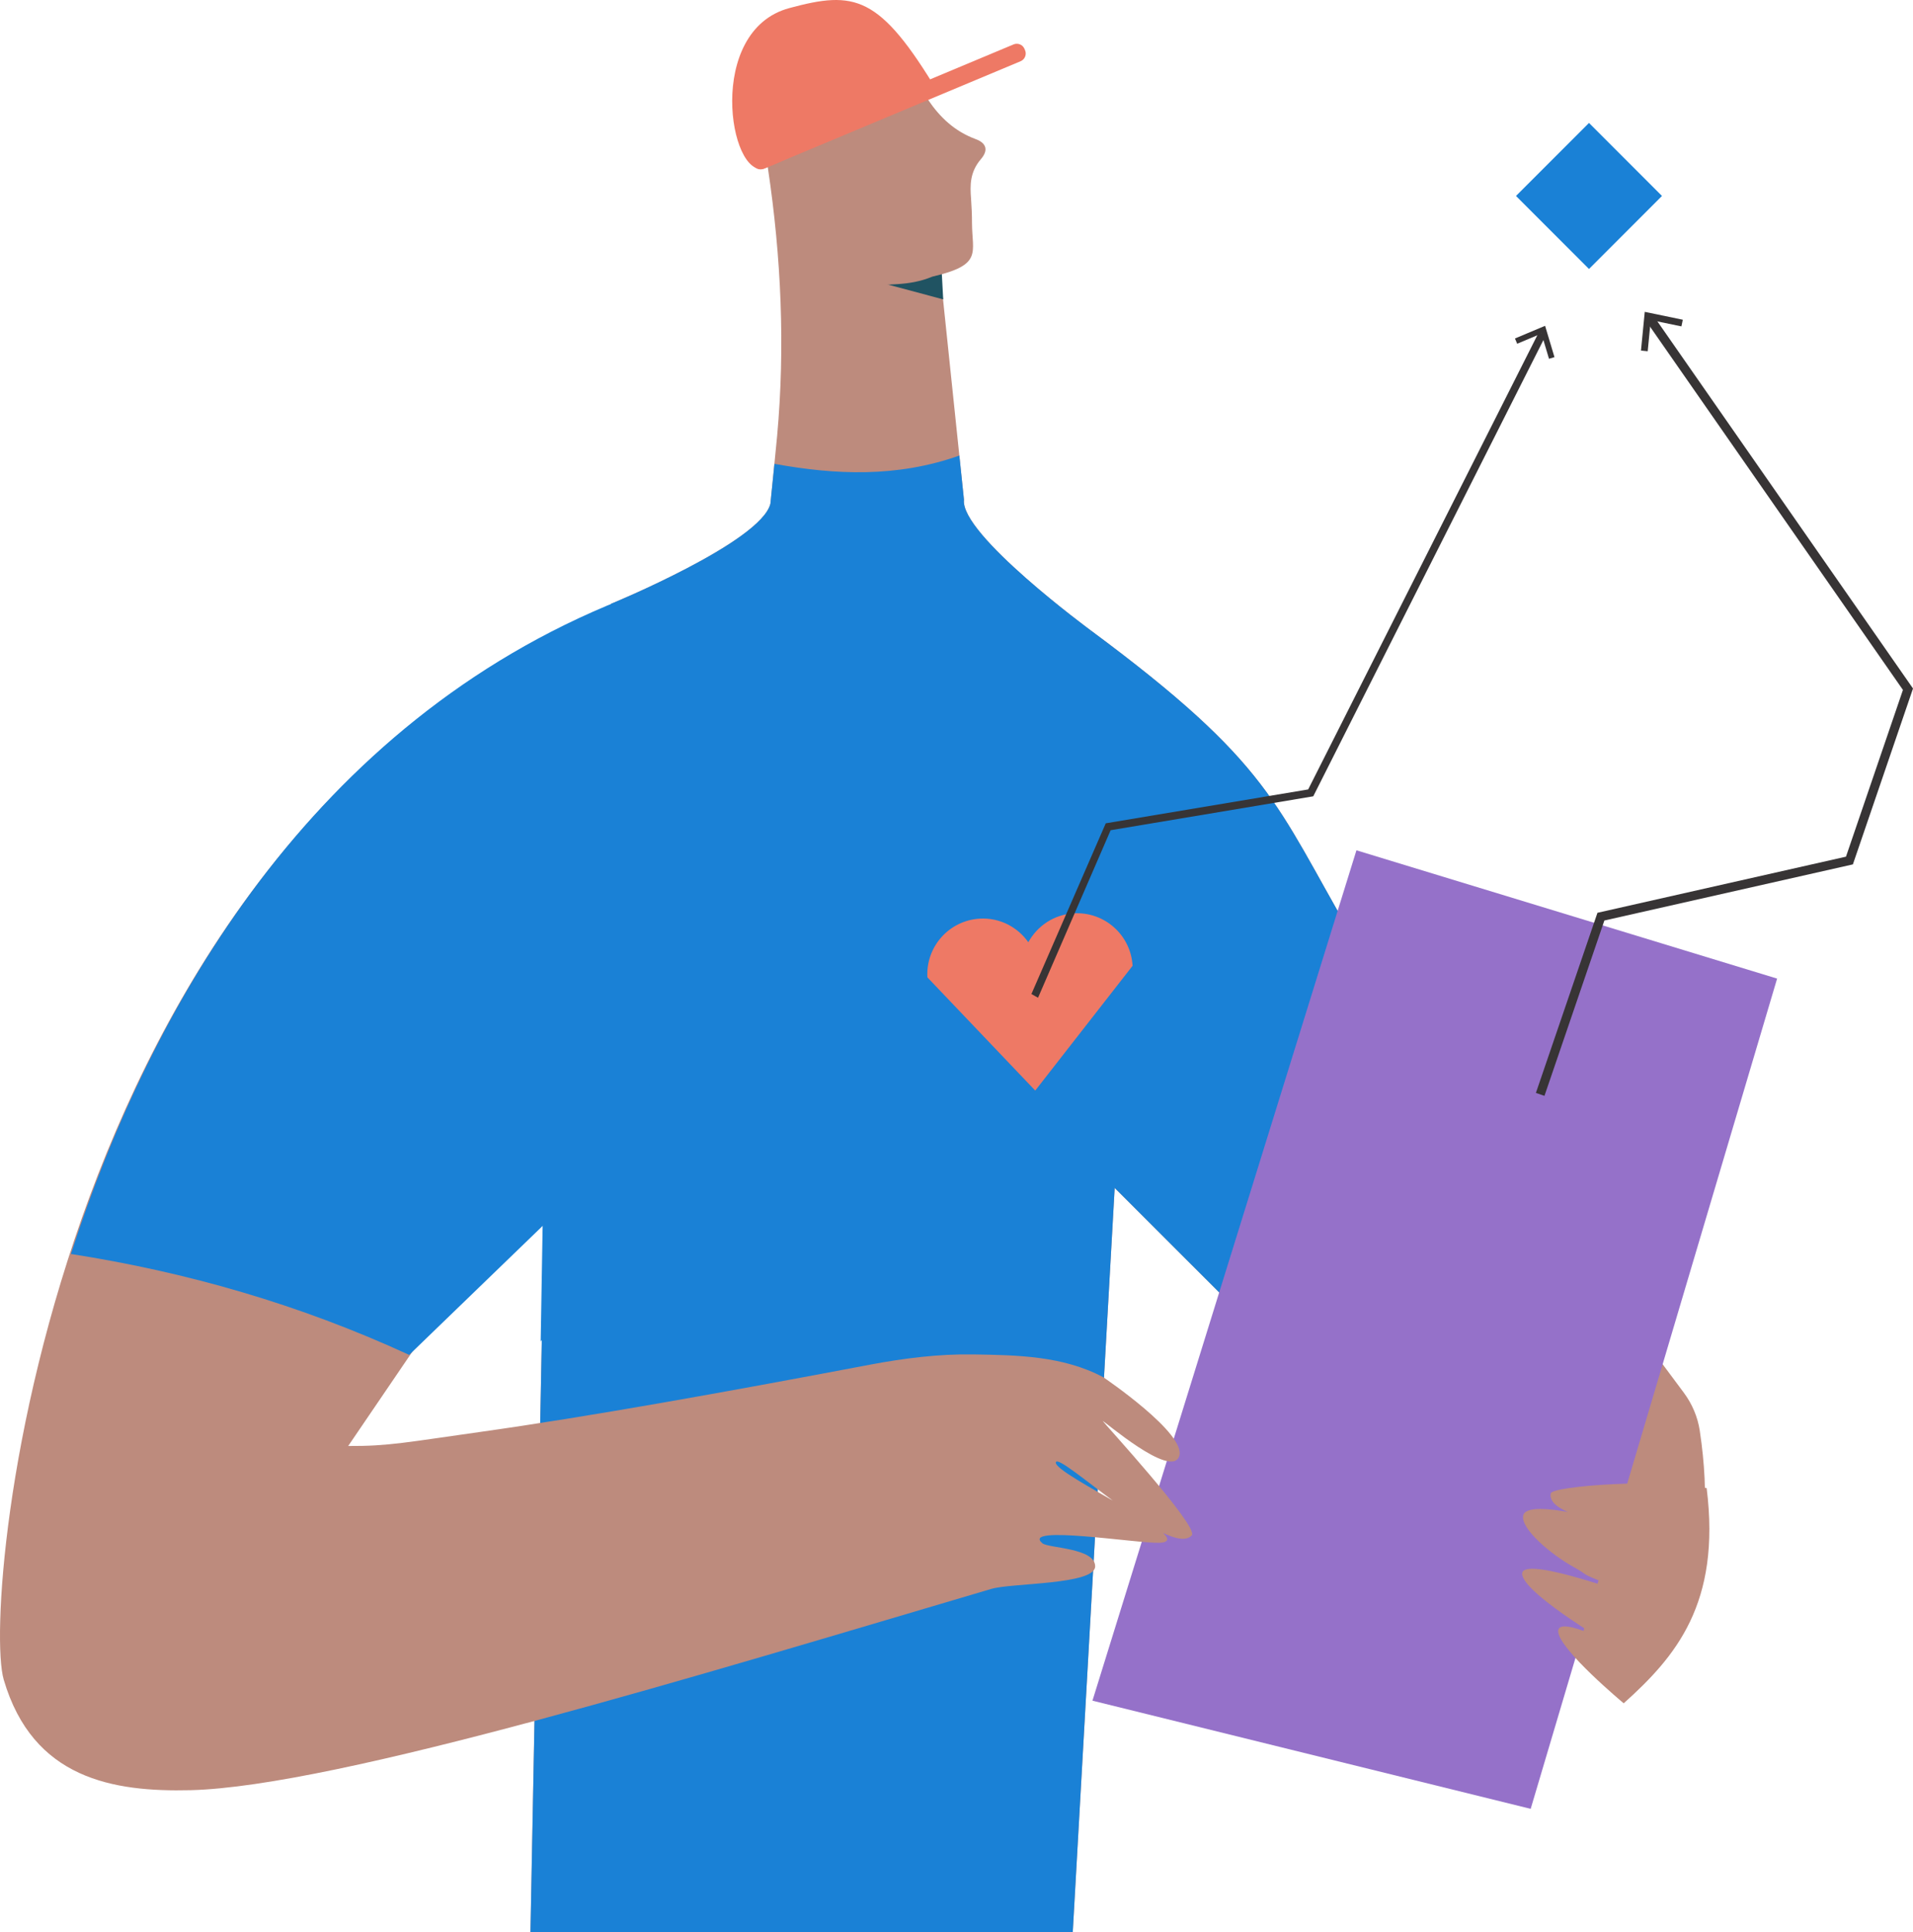
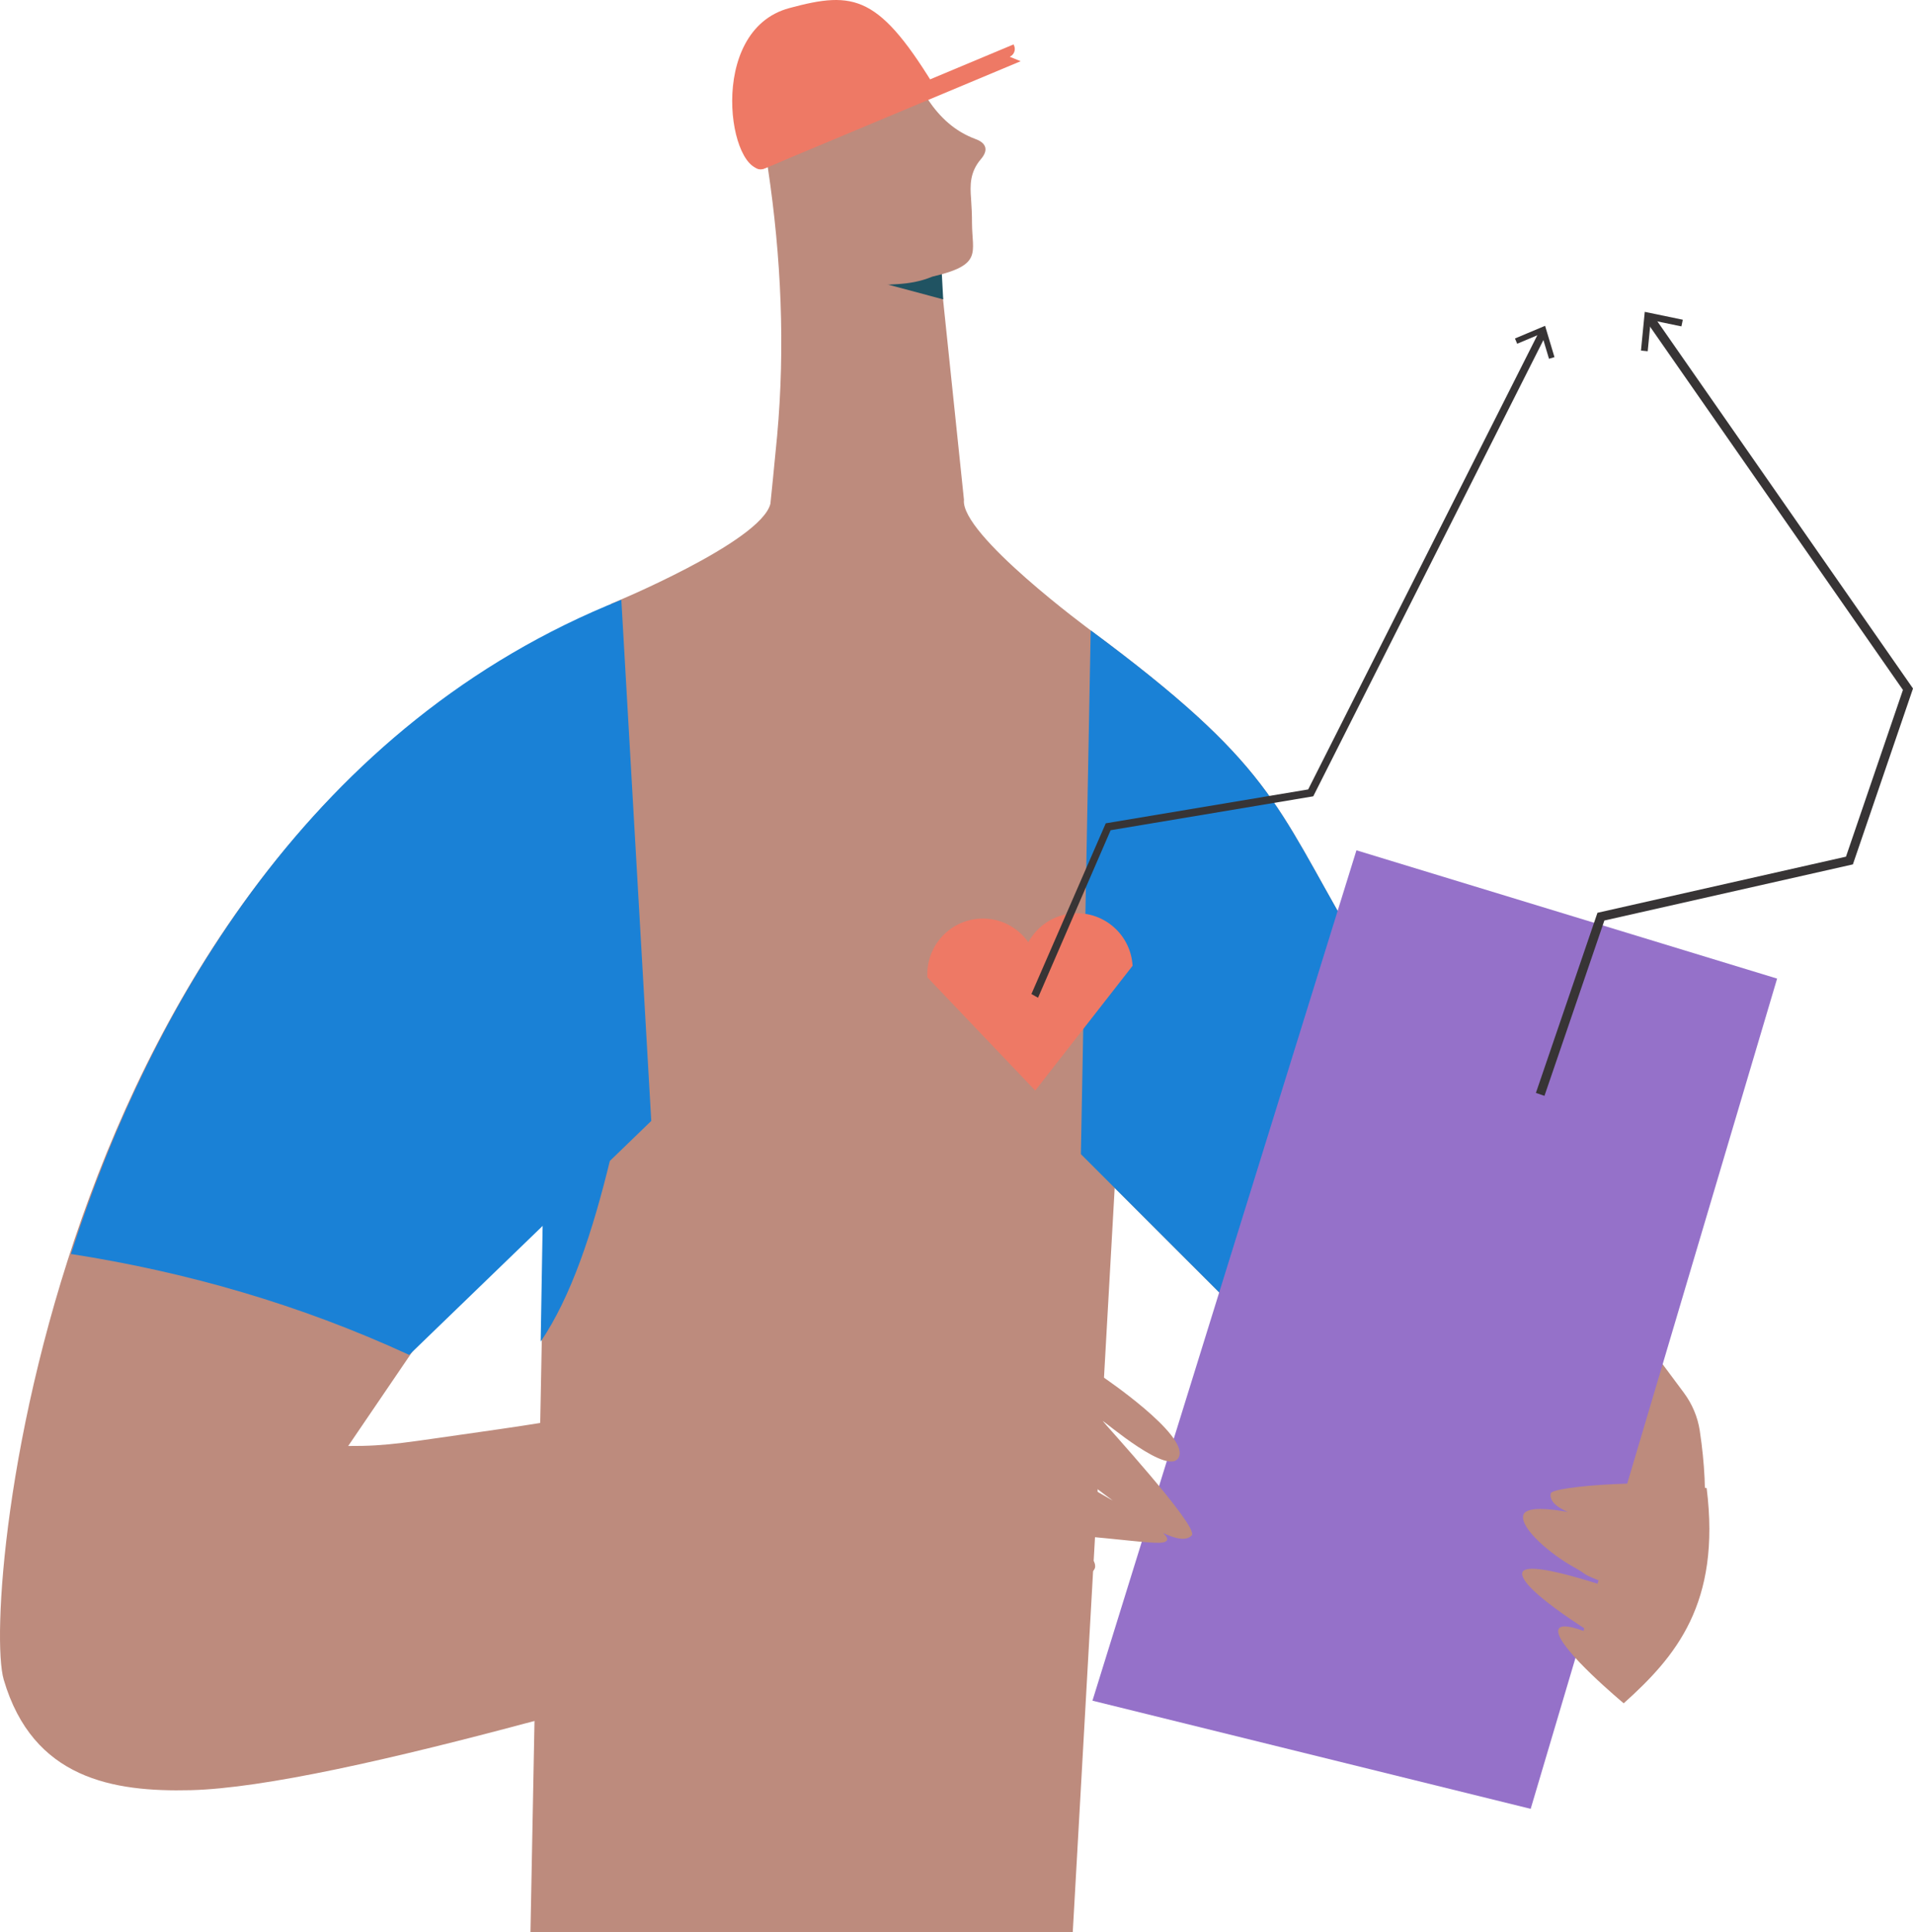
<svg xmlns="http://www.w3.org/2000/svg" preserveAspectRatio="xMidYMid meet" data-bbox="-0.004 0.009 8616.284 8699.271" viewBox="-0.004 0.009 8616.284 8699.271" height="628.05" width="622.059" fill-rule="evenodd" clip-rule="evenodd" data-type="color" aria-label="homme qui utilise la gestion des talents" style="">
  <g>
    <path d="M4912.6 2838.3c811.58 601.24 830.95 780.12 1173.99 1370.96 76.45 131.92 292.09 441.95 382.71 563.89l1114.8 1497.73c37.21 50.09 62.51 108.92 71.85 171.43 90.2 598.98-90.8 933.11-341.53 1198.84L4868.4 5196.65l44.21-2358.34z" fill="#bd8b7d" fill-rule="nonzero" data-color="1" />
    <path d="M3459.12 759.57c59.47 398.29 77.55 801.65 41.16 1202.56-9.8 106.12-30.27 305.89-30.27 305.89-42.45 172.63-717.47 450.6-717.47 450.6l-289.46 2124.95-73.87 3855.7h2442.57l215.4-3822.68-134.58-2038.3s-588.77-432.6-570.88-588.26l-117.2-1121.93 124.15-6.72-191.44-763.51c-67.29-193.88-285.09-300.36-478.98-223.23-203.86 81.09-268.99 291.72-219.13 624.92z" fill="#bd8b7d" fill-rule="nonzero" data-color="1" style="" />
-     <path d="M2463.08 4843.57l289.46-2124.95s675.02-277.96 717.47-450.64c0 0 9.16-88.78 18.08-179.39 274.66 49.63 551.05 62.47 832.93-37.35l20.7 198.8c-17.89 155.66 570.88 588.26 570.88 588.26l134.58 2038.3-215.4 3822.68H2389.21l73.87-3855.7z" fill="#1a81d6" fill-rule="nonzero" data-color="2" />
    <path d="M4912.6 2838.3c811.58 601.24 830.95 780.12 1173.99 1370.96 76.45 131.92 292.09 441.95 382.71 563.89l224.55 301.83c-370.04 198.3-902.15 544.61-1173.54 773.14l-651.92-651.47 44.21-2358.34z" fill="#1a81d6" fill-rule="nonzero" data-color="2" />
    <path fill="#9571c9" fill-rule="nonzero" d="M8004.24 4406.23L6894.27 8144.5l-1973.8-487.02L6109.5 3828.59l1894.74 577.64z" data-color="3" />
    <path d="M7686.9 6700.4c-203.22-45.31-695.07-9.38-702.02 23.55-23.09 108.46 361.36 146.36 327.14 145.03 0 0-437.99-133.72-451.75-43.33-9.15 59.24 124.15 172.72 228.29 230.44 65.77 36.39 32.24 27 101.93 55.75 77.97 32.24 148.76 44.67 112.37 52.07-10.21 2.16-470.69-167.29-446.08-70.56 24.65 96.46 424.1 327.78 424.1 327.78 31.78 2.85-267.25-156.16-262.69-74.93 4.6 81.28 295.11 323.04 295.11 323.04 233.07-209.1 438.73-448.48 373.6-968.85z" fill="#bd8b7d" fill-rule="nonzero" data-color="1" />
    <path d="M4054.19 1157.36c-50.55.6-97.37-25.48-122.63-68.27l-76.45-129.39c-12.83-21.66-46.6-7.73-39.83 16.33l47.24 166.32c19.6 68.73 74.52 122.31 144.85 141.17l240.89 64.49-8.28-153.54-185.79-37.12z" fill="#205362" fill-rule="nonzero" data-color="4" />
    <path d="M2795 2707.21l-216.74 2319.52-1009.97 1483.98c181 1.28 266.37-17.25 595.25-63.39 480.54-67.53 1091.48-176.86 1752.79-302.34 157.45-29.85 313.43-48.99 466.32-46.6 196.46 3.27 403.4 5.66 586.79 102.8 0 0 379.21 256.35 341.3 356.76-38.08 100.64-342.4-164.68-343.27-159.01-.41 3.31 429.75 470.69 400.77 513.6-95.58 109.57-604.18-382.23-612.69-327.82-8.74 54.47 657.12 352.43 467.66 361.82-92.36 4.55-628.19-82.33-528.24 2.16 26.36 22.45 237.67 20.28 237.67 103.91 0 83.62-374.88 74.06-468.07 101.7-1303.85 384.91-2948.36 889.78-3605.94 906.16-348.71 8.47-710.48-50.37-841.84-497.51C-87.26 7209 228.51 3730.29 2795 2707.21z" fill="#bd8b7d" fill-rule="nonzero" data-color="1" />
    <path d="M2798.5 2700.58l134.83 2346.48-1090.38 1053.49c-493.14-227.18-1002.15-373.18-1523.58-454.41C677 4537 1405.15 3256.01 2798.5 2700.59z" fill="#1a81d6" fill-rule="nonzero" data-color="2" />
    <path d="M2444.55 5489.7l304.28-271.02c-80.13 330.35-177.28 621.8-313.61 822.21l9.34-551.19z" fill="#1a81d6" fill-rule="nonzero" data-color="2" />
-     <path fill="#1a81d6" fill-rule="nonzero" d="M7156.96 1211.18l-328.93-328.84 328.93-328.83 328.66 328.83-328.66 328.84z" data-color="2" />
    <path fill="#373435" fill-rule="nonzero" d="M6976.79 1615.41l-33.95-113.66-109.33 45.95-10.03-23.64 135.69-57.09 42.27 141.08-24.65 7.36z" data-color="5" />
    <path fill="#373435" fill-rule="nonzero" d="M7573.19 1469.6l-138.08-28.62-13.76 140.53-30.26-3.04 17.02-174.33 171.38 35.51-6.3 29.95z" data-color="5" />
    <path fill="#373435" fill-rule="nonzero" d="M8616.28 3100.08l-270.74 791.89-1119.35 252.71-269.83 789.51-38.59-13.21 277.28-811.08 1119.35-252.66 256.57-750.73-1155.69-1659.55 33.31-23.41 1167.69 1676.53z" data-color="5" />
    <path d="M5101.23 4348.59c-7.87-138.26-126.13-244.02-264.44-236.24-89.51 5.1-164.91 56.9-205.2 130.13-48.11-68.26-128.71-111.27-218.21-106.25-138.32 7.77-243.98 126.17-236.34 264.35l485.73 509.84 438.45-561.82z" fill="#ee7965" fill-rule="nonzero" data-color="6" />
    <path fill="#373435" fill-rule="nonzero" d="M4675.39 4492.42l-29.85-16.74 334.81-768.62 911.77-152.57 1039.41-2059.46 30.49 15.41-1047.04 2075-912.64 152.71-326.95 754.27z" data-color="5" />
    <path d="M3887.12 1290.21c-23.09-44.99-47.01-89.56-69.27-135.1-15.23-31.46-37.68-42.13-81.01-32.29-74.52 16.97-118.08-8.78-122.21-66.46-3.91-58.19 35.97-90.16 94.52-102.16 64.08-13.11 67.53-61.09 71.9-96.92 8.28-69.13 37.67-123.18 103.49-167.16 41.81-27.78-68.86-101.57-40.11-125.39 39-32.38 296.22-83.39 336.29-114.58 52.3 77.27 118.72 141.16 213.7 176.21 47.7 17.48 58.61 49.22 24.15 89.56-50.74 59.16-49.63 118.13-44.85 179.39 2.62 35.51 4.14 71.29 4.14 107.27.41 138.13 49.68 189.55-178.2 242.91-109.97 45.45-199.08 29.44-312.55 44.72z" fill="#bd8b7d" fill-rule="nonzero" data-color="1" style="" />
    <path d="M4226.91 418.87c-331.05 37.62-424.28 196.41-783.67 339.6-159.24 46.6-265.77-620.14 111.5-721.93 294.71-79.58 406.44-60.62 672.17 382.34z" fill="#ee7965" fill-rule="nonzero" data-color="6" />
-     <path d="M4597.01 275.68L3440.17 759.8c-19.13 7.96-41.35-1.15-49.22-20.19l-2.62-6.26c-8.05-19.09 1.1-41.31 20.05-49.22l1156.8-484.17c19.18-8 41.39 1.1 49.22 20.2l2.62 6.25c8.09 19.09-1.06 41.26-20.01 49.27z" fill="#ee7965" fill-rule="nonzero" data-color="6" />
+     <path d="M4597.01 275.68L3440.17 759.8c-19.13 7.96-41.35-1.15-49.22-20.19l-2.62-6.26c-8.05-19.09 1.1-41.31 20.05-49.22l1156.8-484.17l2.62 6.25c8.09 19.09-1.06 41.26-20.01 49.27z" fill="#ee7965" fill-rule="nonzero" data-color="6" />
  </g>
</svg>